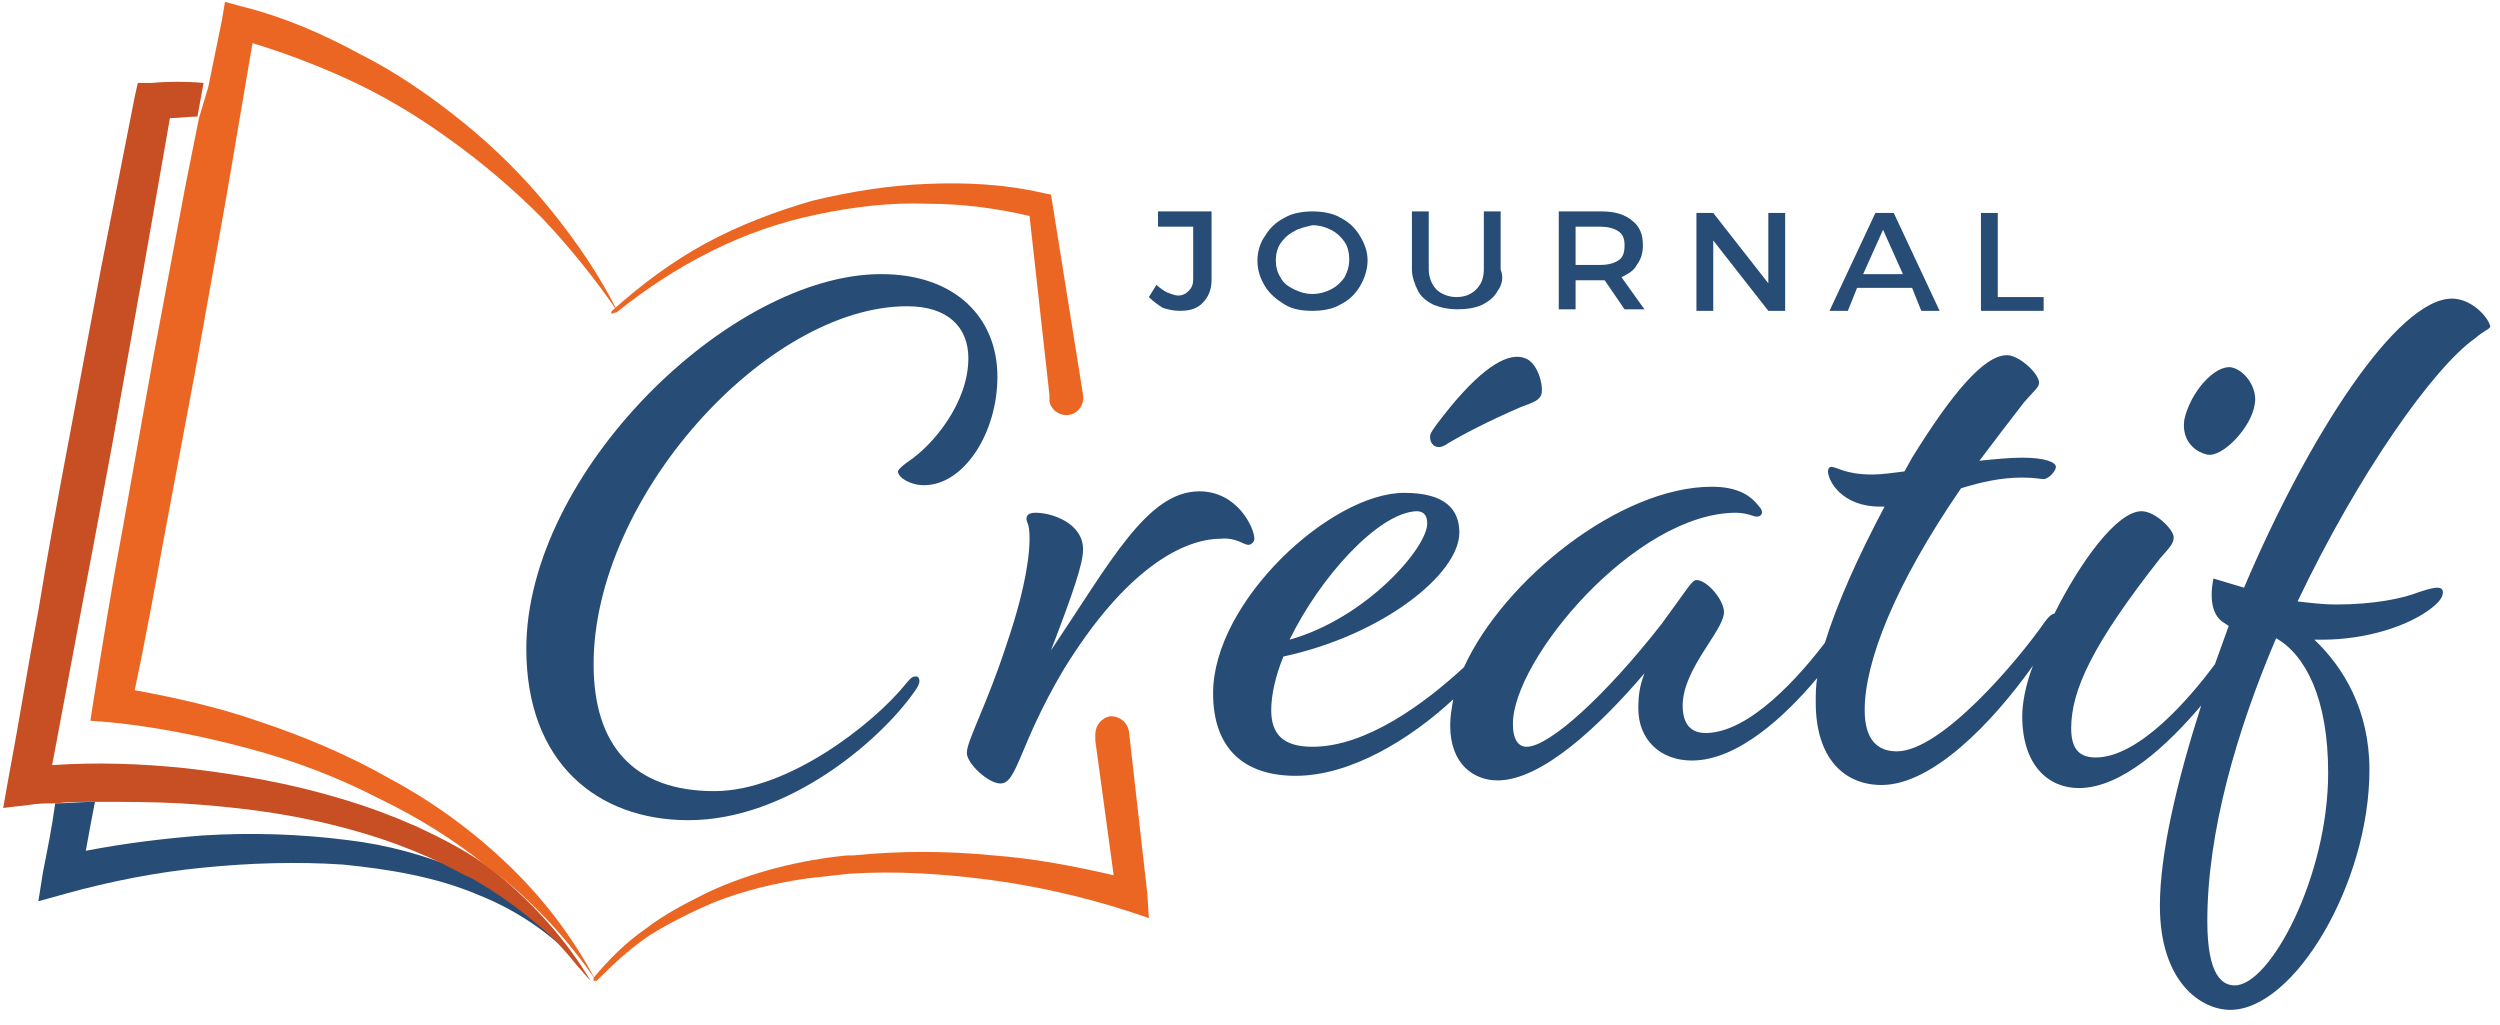
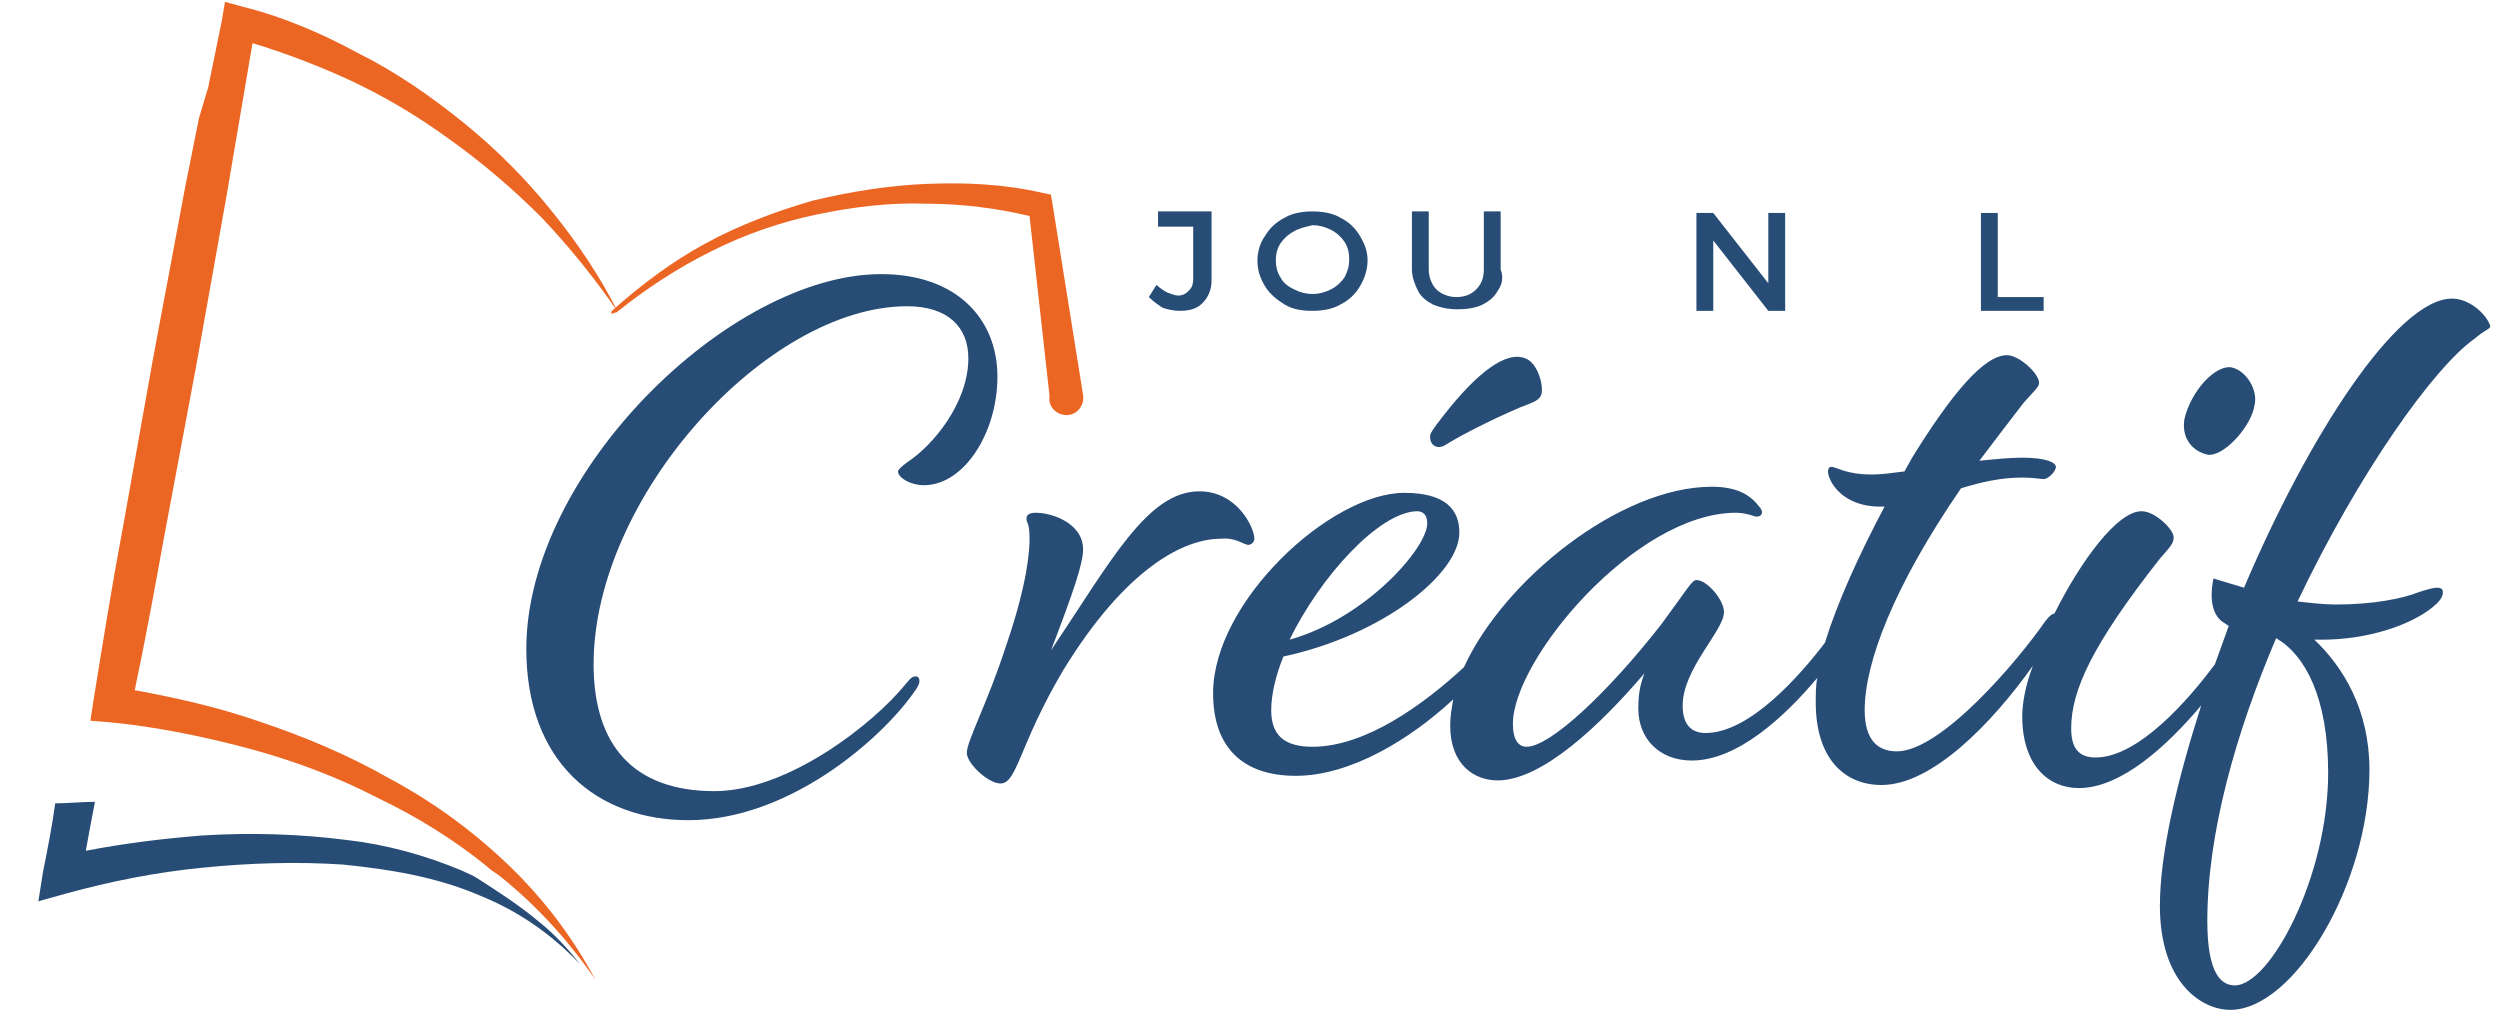
<svg xmlns="http://www.w3.org/2000/svg" width="122" height="50" viewBox="0 0 122 50" fill="none">
  <path d="M26.356 45.026C25.385 44.205 24.34 43.533 23.295 42.862C23.071 42.712 22.847 42.638 22.549 42.488C20.757 41.742 18.891 41.219 16.951 40.995C14.637 40.697 12.248 40.622 9.859 40.772C7.993 40.921 6.127 41.145 4.187 41.518C4.336 40.697 4.485 39.876 4.634 39.129C3.963 39.129 3.291 39.204 2.694 39.204C2.544 40.324 2.32 41.443 2.096 42.563L1.873 43.981L3.216 43.608C5.381 43.011 7.62 42.563 9.934 42.339C12.173 42.115 14.487 42.041 16.727 42.19C18.966 42.414 21.28 42.787 23.37 43.683C25.236 44.429 26.878 45.549 28.296 47.042C27.774 46.37 27.102 45.623 26.356 45.026Z" fill="#274C76" />
-   <path d="M24.265 42.638C24.116 42.488 23.892 42.339 23.668 42.19C22.623 41.443 21.429 40.846 20.309 40.324C19.115 39.801 17.921 39.353 16.652 38.98C14.188 38.234 11.651 37.786 9.038 37.487C6.873 37.263 4.709 37.189 2.544 37.338C2.992 34.949 3.44 32.561 3.888 30.172C4.41 27.41 4.933 24.649 5.455 21.812L6.948 13.452L8.292 5.764C8.74 5.764 9.187 5.689 9.635 5.689L9.934 4.047C9.113 3.972 8.217 3.972 7.396 4.047H6.724L6.575 4.719L4.933 13.079L3.365 21.439C2.843 24.201 2.32 27.037 1.872 29.799C1.35 32.561 0.902 35.397 0.379 38.159L0.156 39.428L1.424 39.279C1.872 39.204 2.246 39.204 2.693 39.204C3.365 39.129 4.037 39.13 4.634 39.13C6.052 39.13 7.471 39.129 8.814 39.204C11.277 39.353 13.815 39.652 16.204 40.249C18.369 40.772 20.459 41.518 22.399 42.563C22.623 42.712 22.922 42.787 23.146 42.936C24.191 43.533 25.236 44.28 26.206 45.101C26.953 45.698 27.624 46.444 28.221 47.191C28.445 47.415 28.595 47.639 28.819 47.863C27.624 45.847 26.057 44.131 24.265 42.638Z" fill="#C84E23" />
  <path d="M9.71 5.764L9.038 9.123L7.471 17.483L5.978 25.843C5.455 28.605 5.007 31.441 4.559 34.203L4.41 35.173L5.381 35.248C7.62 35.472 9.859 35.92 12.098 36.517C14.338 37.114 16.502 37.935 18.518 38.98C20.384 39.876 22.175 40.995 23.743 42.264C23.892 42.414 24.116 42.563 24.34 42.712C26.131 44.13 27.699 45.847 29.043 47.788C27.923 45.698 26.505 43.832 24.788 42.19C23.071 40.548 21.13 39.129 19.04 38.01C16.95 36.816 14.786 35.92 12.546 35.173C10.606 34.502 8.59 34.054 6.575 33.681C7.097 31.217 7.545 28.754 7.993 26.291L9.561 17.931L11.053 9.571L12.322 2.106C13.815 2.554 15.383 3.151 16.876 3.823C18.667 4.644 20.309 5.614 21.951 6.809C23.519 7.928 25.012 9.197 26.43 10.616C27.774 12.034 29.043 13.601 30.162 15.243C29.267 13.452 28.147 11.81 26.878 10.242C25.609 8.675 24.191 7.257 22.623 5.988C21.056 4.719 19.339 3.524 17.547 2.629C15.756 1.658 13.89 0.837 11.8 0.315L10.979 0.091L10.829 0.987L10.158 4.271L9.71 5.764Z" fill="#EC6623" />
-   <path d="M55.989 43.608L55.093 35.696C55.019 35.248 54.645 34.95 54.198 34.95C53.75 35.024 53.451 35.397 53.451 35.845V36.144L54.347 42.712C52.406 42.264 50.465 41.891 48.45 41.742C46.211 41.518 43.897 41.518 41.657 41.742C41.583 41.742 41.434 41.742 41.359 41.742C39.045 41.966 36.656 42.563 34.566 43.533C33.521 44.056 32.476 44.578 31.506 45.325C30.535 45.997 29.715 46.818 28.968 47.714C28.968 47.788 28.968 47.788 28.968 47.863C29.043 47.863 29.043 47.863 29.117 47.863C29.192 47.788 29.267 47.714 29.267 47.714C30.013 46.967 30.834 46.221 31.73 45.623C32.7 45.026 33.745 44.504 34.79 44.056C36.283 43.459 37.851 43.086 39.418 42.862C40.09 42.787 40.762 42.712 41.434 42.638C43.748 42.489 45.987 42.638 48.301 42.936C50.54 43.235 52.854 43.757 54.944 44.429L56.064 44.802L55.989 43.608Z" fill="#EC6623" />
  <path d="M30.087 15.243C30.087 15.243 30.162 15.243 30.087 15.243C31.58 14.049 33.073 13.079 34.715 12.258C36.358 11.437 38.074 10.839 39.866 10.466C41.657 10.093 43.449 9.869 45.315 9.944C46.957 9.944 48.674 10.168 50.241 10.541L51.212 19.274V19.573C51.286 20.021 51.734 20.319 52.182 20.245C52.63 20.17 52.928 19.722 52.854 19.274L51.361 9.944L51.286 9.496L50.913 9.421C48.972 8.973 47.106 8.899 45.24 8.973C43.374 9.048 41.508 9.347 39.642 9.795C37.85 10.317 36.059 10.989 34.417 11.885C32.775 12.78 31.282 13.9 29.863 15.169C29.863 15.169 29.789 15.243 29.863 15.318C30.013 15.243 30.087 15.243 30.087 15.243Z" fill="#EC6623" />
  <path d="M58.676 14.796C58.378 15.094 58.004 15.169 57.556 15.169C57.258 15.169 56.959 15.094 56.735 15.019C56.511 14.87 56.288 14.721 56.064 14.497L56.437 13.9C56.586 14.049 56.81 14.198 56.959 14.273C57.183 14.348 57.333 14.422 57.482 14.422C57.706 14.422 57.855 14.348 58.004 14.198C58.154 14.049 58.228 13.9 58.228 13.601V11.063H56.511V10.317H59.124V13.676C59.124 14.124 58.975 14.497 58.676 14.796Z" fill="#274C76" />
  <path d="M65.394 10.615C65.842 10.839 66.141 11.138 66.364 11.511C66.588 11.884 66.738 12.258 66.738 12.706C66.738 13.153 66.588 13.601 66.364 13.974C66.141 14.348 65.842 14.646 65.394 14.87C65.021 15.094 64.498 15.169 64.05 15.169C63.528 15.169 63.08 15.094 62.707 14.87C62.334 14.646 61.96 14.348 61.736 13.974C61.513 13.601 61.363 13.228 61.363 12.706C61.363 12.258 61.513 11.81 61.736 11.511C61.96 11.138 62.259 10.839 62.707 10.615C63.08 10.392 63.603 10.317 64.05 10.317C64.498 10.317 65.021 10.392 65.394 10.615ZM63.155 11.287C62.856 11.437 62.632 11.661 62.483 11.884C62.334 12.108 62.259 12.407 62.259 12.706C62.259 13.004 62.334 13.303 62.483 13.527C62.632 13.825 62.856 13.974 63.155 14.124C63.453 14.273 63.752 14.348 64.05 14.348C64.349 14.348 64.648 14.273 64.946 14.124C65.245 13.974 65.469 13.751 65.618 13.527C65.767 13.228 65.842 13.004 65.842 12.631C65.842 12.332 65.767 12.034 65.618 11.81C65.469 11.586 65.245 11.362 64.946 11.213C64.648 11.063 64.349 10.989 64.05 10.989C63.752 11.063 63.379 11.138 63.155 11.287Z" fill="#274C76" />
  <path d="M73.082 14.198C72.933 14.497 72.635 14.721 72.336 14.87C72.037 15.019 71.59 15.094 71.142 15.094C70.694 15.094 70.321 15.019 69.947 14.87C69.649 14.721 69.35 14.497 69.201 14.198C69.052 13.9 68.902 13.527 68.902 13.153V10.317H69.723V13.153C69.723 13.527 69.873 13.9 70.097 14.124C70.321 14.348 70.694 14.497 71.067 14.497C71.515 14.497 71.814 14.348 72.037 14.124C72.261 13.9 72.411 13.601 72.411 13.153V10.317H73.232V13.153C73.381 13.527 73.306 13.9 73.082 14.198Z" fill="#274C76" />
-   <path d="M78.307 13.676C78.233 13.676 78.158 13.676 78.083 13.676H76.889V15.094H76.068V10.317H78.158C78.83 10.317 79.278 10.466 79.651 10.765C80.024 11.063 80.173 11.437 80.173 11.959C80.173 12.332 80.099 12.631 79.875 12.929C79.725 13.228 79.427 13.377 79.128 13.527L80.248 15.094H79.278L78.307 13.676ZM78.979 12.706C79.203 12.556 79.278 12.332 79.278 11.959C79.278 11.66 79.203 11.437 78.979 11.287C78.755 11.138 78.457 11.063 78.083 11.063H76.889V12.929H78.083C78.457 12.929 78.755 12.855 78.979 12.706Z" fill="#274C76" />
  <path d="M86.294 15.169L83.607 11.735V15.169H82.786V10.392H83.607L86.294 13.825V10.392H87.116V15.169H86.294Z" fill="#274C76" />
-   <path d="M90.624 14.049L90.176 15.169H89.28L91.519 10.392H92.415L94.654 15.169H93.759L93.311 14.049H90.624ZM91.893 11.213L90.922 13.377H92.863L91.893 11.213Z" fill="#274C76" />
  <path d="M99.73 14.422V15.169H96.67V10.392H97.491V14.497H99.73V14.422Z" fill="#274C76" />
  <path d="M44.27 22.559C43.971 22.782 43.822 22.932 43.822 23.006C43.822 23.305 44.419 23.678 45.091 23.678C47.032 23.678 48.674 21.14 48.674 18.379C48.674 15.542 46.658 13.377 43.001 13.377C35.611 13.377 25.684 23.081 25.684 31.665C25.684 37.189 29.117 40.025 33.596 40.025C38.448 40.025 42.926 36.144 44.568 33.83C44.792 33.531 44.867 33.382 44.867 33.233C44.867 33.083 44.792 33.009 44.718 33.009C44.568 33.009 44.494 33.009 44.195 33.382C42.628 35.323 38.448 38.607 34.865 38.607C30.909 38.607 28.968 36.368 28.968 32.412C28.968 24.275 37.403 14.945 44.27 14.945C46.285 14.945 47.256 15.99 47.256 17.483C47.256 19.648 45.539 21.738 44.27 22.559Z" fill="#274C76" />
  <path d="M60.916 26.589C61.065 26.589 61.214 26.44 61.214 26.291C61.214 25.768 60.393 23.977 58.527 23.977C55.989 23.977 54.198 27.41 51.287 31.74C52.406 28.829 52.854 27.485 52.854 26.813C52.854 25.544 51.361 25.022 50.54 25.022C50.167 25.022 50.092 25.171 50.092 25.32C50.092 25.544 50.242 25.47 50.242 26.291C50.242 26.813 50.167 28.381 49.122 31.441C48.151 34.427 47.181 36.144 47.181 36.741C47.181 37.263 48.226 38.234 48.823 38.234C49.644 38.234 49.719 36.368 51.884 32.71C54.944 27.709 57.781 26.291 59.572 26.291C60.318 26.216 60.692 26.589 60.916 26.589Z" fill="#274C76" />
  <path d="M70.619 21.663C71.216 21.29 72.634 20.543 74.202 19.871C74.799 19.647 75.023 19.573 75.172 19.349C75.396 19.05 75.097 17.707 74.426 17.483C73.679 17.184 72.485 17.781 70.768 19.871C70.171 20.618 69.873 20.991 69.798 21.215C69.723 21.663 70.096 22.036 70.619 21.663Z" fill="#274C76" />
  <path d="M107.717 22.185C108.463 22.335 109.882 20.842 110.031 19.722C110.18 18.976 109.583 18.08 108.911 17.931C108.09 17.781 106.896 19.125 106.597 20.468C106.448 21.439 107.045 22.036 107.717 22.185Z" fill="#274C76" />
  <path d="M119.66 14.572C116.973 14.572 112.644 21.29 109.509 28.679C108.986 28.53 108.538 28.381 108.016 28.231C107.792 29.351 108.016 30.097 108.538 30.396L108.762 30.545C108.538 31.142 108.314 31.814 108.09 32.411C106.821 34.128 104.358 36.965 102.268 36.965C101.447 36.965 101.074 36.517 101.074 35.546C101.074 33.68 102.119 31.441 105.403 27.261C105.926 26.664 106.075 26.515 106.075 26.216C106.075 25.843 105.179 24.947 104.507 24.947C103.313 24.947 101.522 27.41 100.253 29.948C100.178 29.948 100.029 30.023 99.805 30.321C98.461 32.262 94.729 36.666 92.564 36.666C91.594 36.666 90.997 36.069 90.997 34.651C90.997 32.337 92.415 28.605 95.7 23.827C96.67 23.529 97.64 23.305 98.685 23.305C99.282 23.305 99.581 23.38 99.73 23.38C99.954 23.38 100.327 23.006 100.327 22.782C100.327 22.558 99.805 22.334 98.685 22.334C98.088 22.334 97.342 22.409 96.595 22.484C97.267 21.588 98.013 20.618 98.76 19.647C99.282 19.05 99.506 18.901 99.506 18.677C99.506 18.229 98.536 17.333 97.939 17.333C96.819 17.333 95.252 19.2 93.311 22.334L92.938 23.006C92.341 23.081 91.818 23.156 91.37 23.156C90.027 23.156 89.653 22.782 89.355 22.782C89.28 22.782 89.206 22.857 89.206 23.006C89.206 23.454 89.877 24.723 91.743 24.723H91.967C90.698 27.112 89.653 29.426 89.056 31.366C87.862 32.934 85.399 35.77 83.234 35.77C82.637 35.77 82.114 35.472 82.114 34.427C82.114 32.635 84.13 30.769 84.13 29.873C84.13 29.276 83.309 28.306 82.786 28.306C82.562 28.306 82.338 28.754 81.069 30.471C78.382 33.904 75.62 36.442 74.501 36.442C74.127 36.442 73.829 36.144 73.829 35.322C73.829 32.188 79.8 25.022 84.727 25.022C85.025 25.022 85.324 25.096 85.548 25.171C85.921 25.32 86.145 25.022 85.847 24.723C85.399 24.126 84.727 23.753 83.533 23.753C79.054 23.753 73.381 28.306 71.44 32.561C69.5 34.352 66.663 36.442 64.051 36.442C62.632 36.442 62.035 35.845 62.035 34.651C62.035 33.904 62.259 32.934 62.632 32.038C67.484 30.993 71.216 28.007 71.216 25.992C71.216 24.872 70.545 24.051 68.529 24.051C64.946 24.051 59.199 29.351 59.199 33.83C59.199 36.517 60.692 37.86 63.23 37.86C65.917 37.86 68.828 36.069 70.918 34.128C70.843 34.576 70.769 34.949 70.769 35.397C70.769 37.338 71.963 38.084 73.082 38.084C75.247 38.084 78.084 35.397 80.248 32.859C80.024 33.456 79.95 33.904 79.95 34.576C79.95 36.069 80.995 37.114 82.562 37.114C84.802 37.114 87.115 34.949 88.683 33.083C88.608 33.456 88.608 33.904 88.608 34.278C88.608 37.039 90.027 38.308 91.818 38.308C94.281 38.308 97.192 35.322 99.208 32.486C98.835 33.456 98.685 34.352 98.685 34.949C98.685 37.338 99.954 38.458 101.447 38.458C103.537 38.458 105.776 36.367 107.419 34.427C106.224 38.159 105.403 41.667 105.403 44.205C105.403 47.937 107.419 49.281 108.837 49.281C111.972 49.281 115.629 43.085 115.629 37.562C115.629 34.651 114.36 32.561 112.942 31.217H113.315C115.48 31.217 117.57 30.545 118.69 29.65C119.063 29.351 119.212 29.127 119.212 28.903C119.212 28.754 119.138 28.679 118.914 28.679C118.764 28.679 118.466 28.754 118.018 28.903C117.271 29.202 115.853 29.5 113.987 29.5C113.39 29.5 112.793 29.426 112.121 29.351C115.107 23.081 118.764 17.93 120.78 16.512C121.302 16.064 121.526 16.064 121.526 15.915C121.377 15.393 120.556 14.572 119.66 14.572ZM69.126 24.947C69.425 24.947 69.649 25.096 69.649 25.544C69.649 26.738 66.663 30.172 62.931 31.217C64.424 28.157 67.26 25.022 69.126 24.947ZM113.614 37.711C113.614 42.787 110.778 48.087 109.061 48.087C108.464 48.087 107.717 47.639 107.717 44.952C107.717 40.622 109.135 35.696 111.076 31.142C112.494 31.963 113.614 34.053 113.614 37.711Z" fill="#274C76" />
</svg>